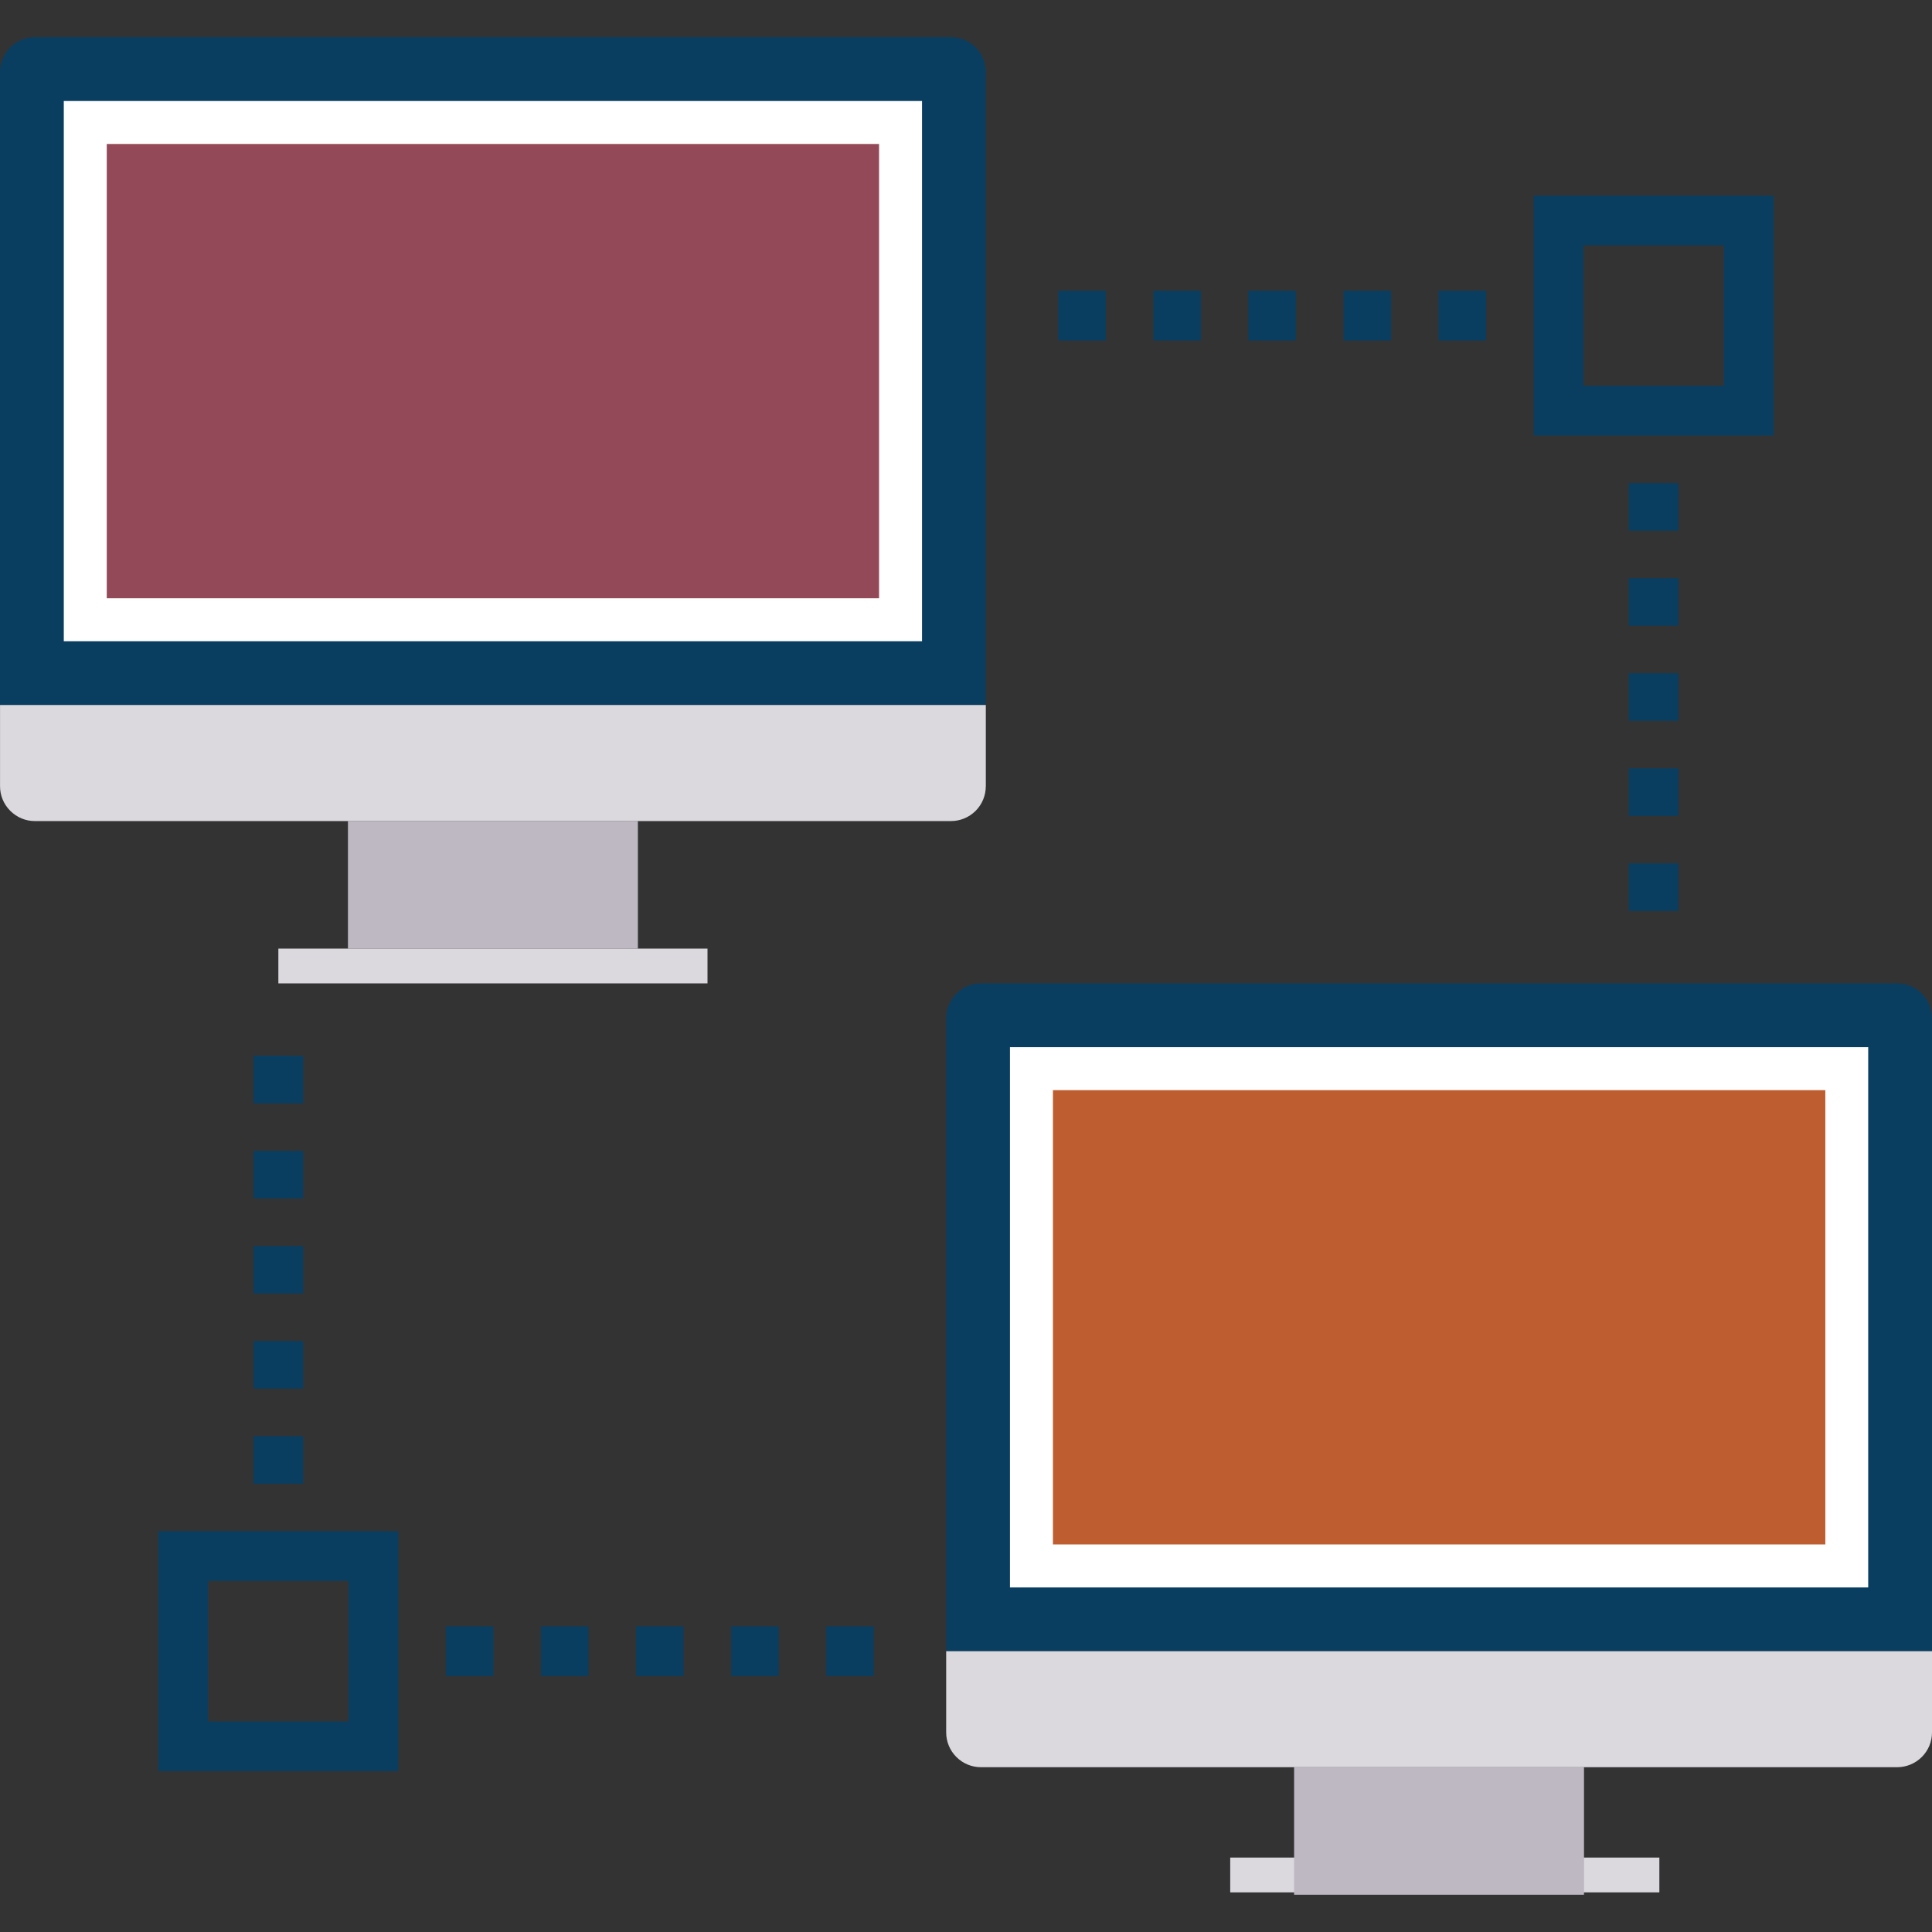
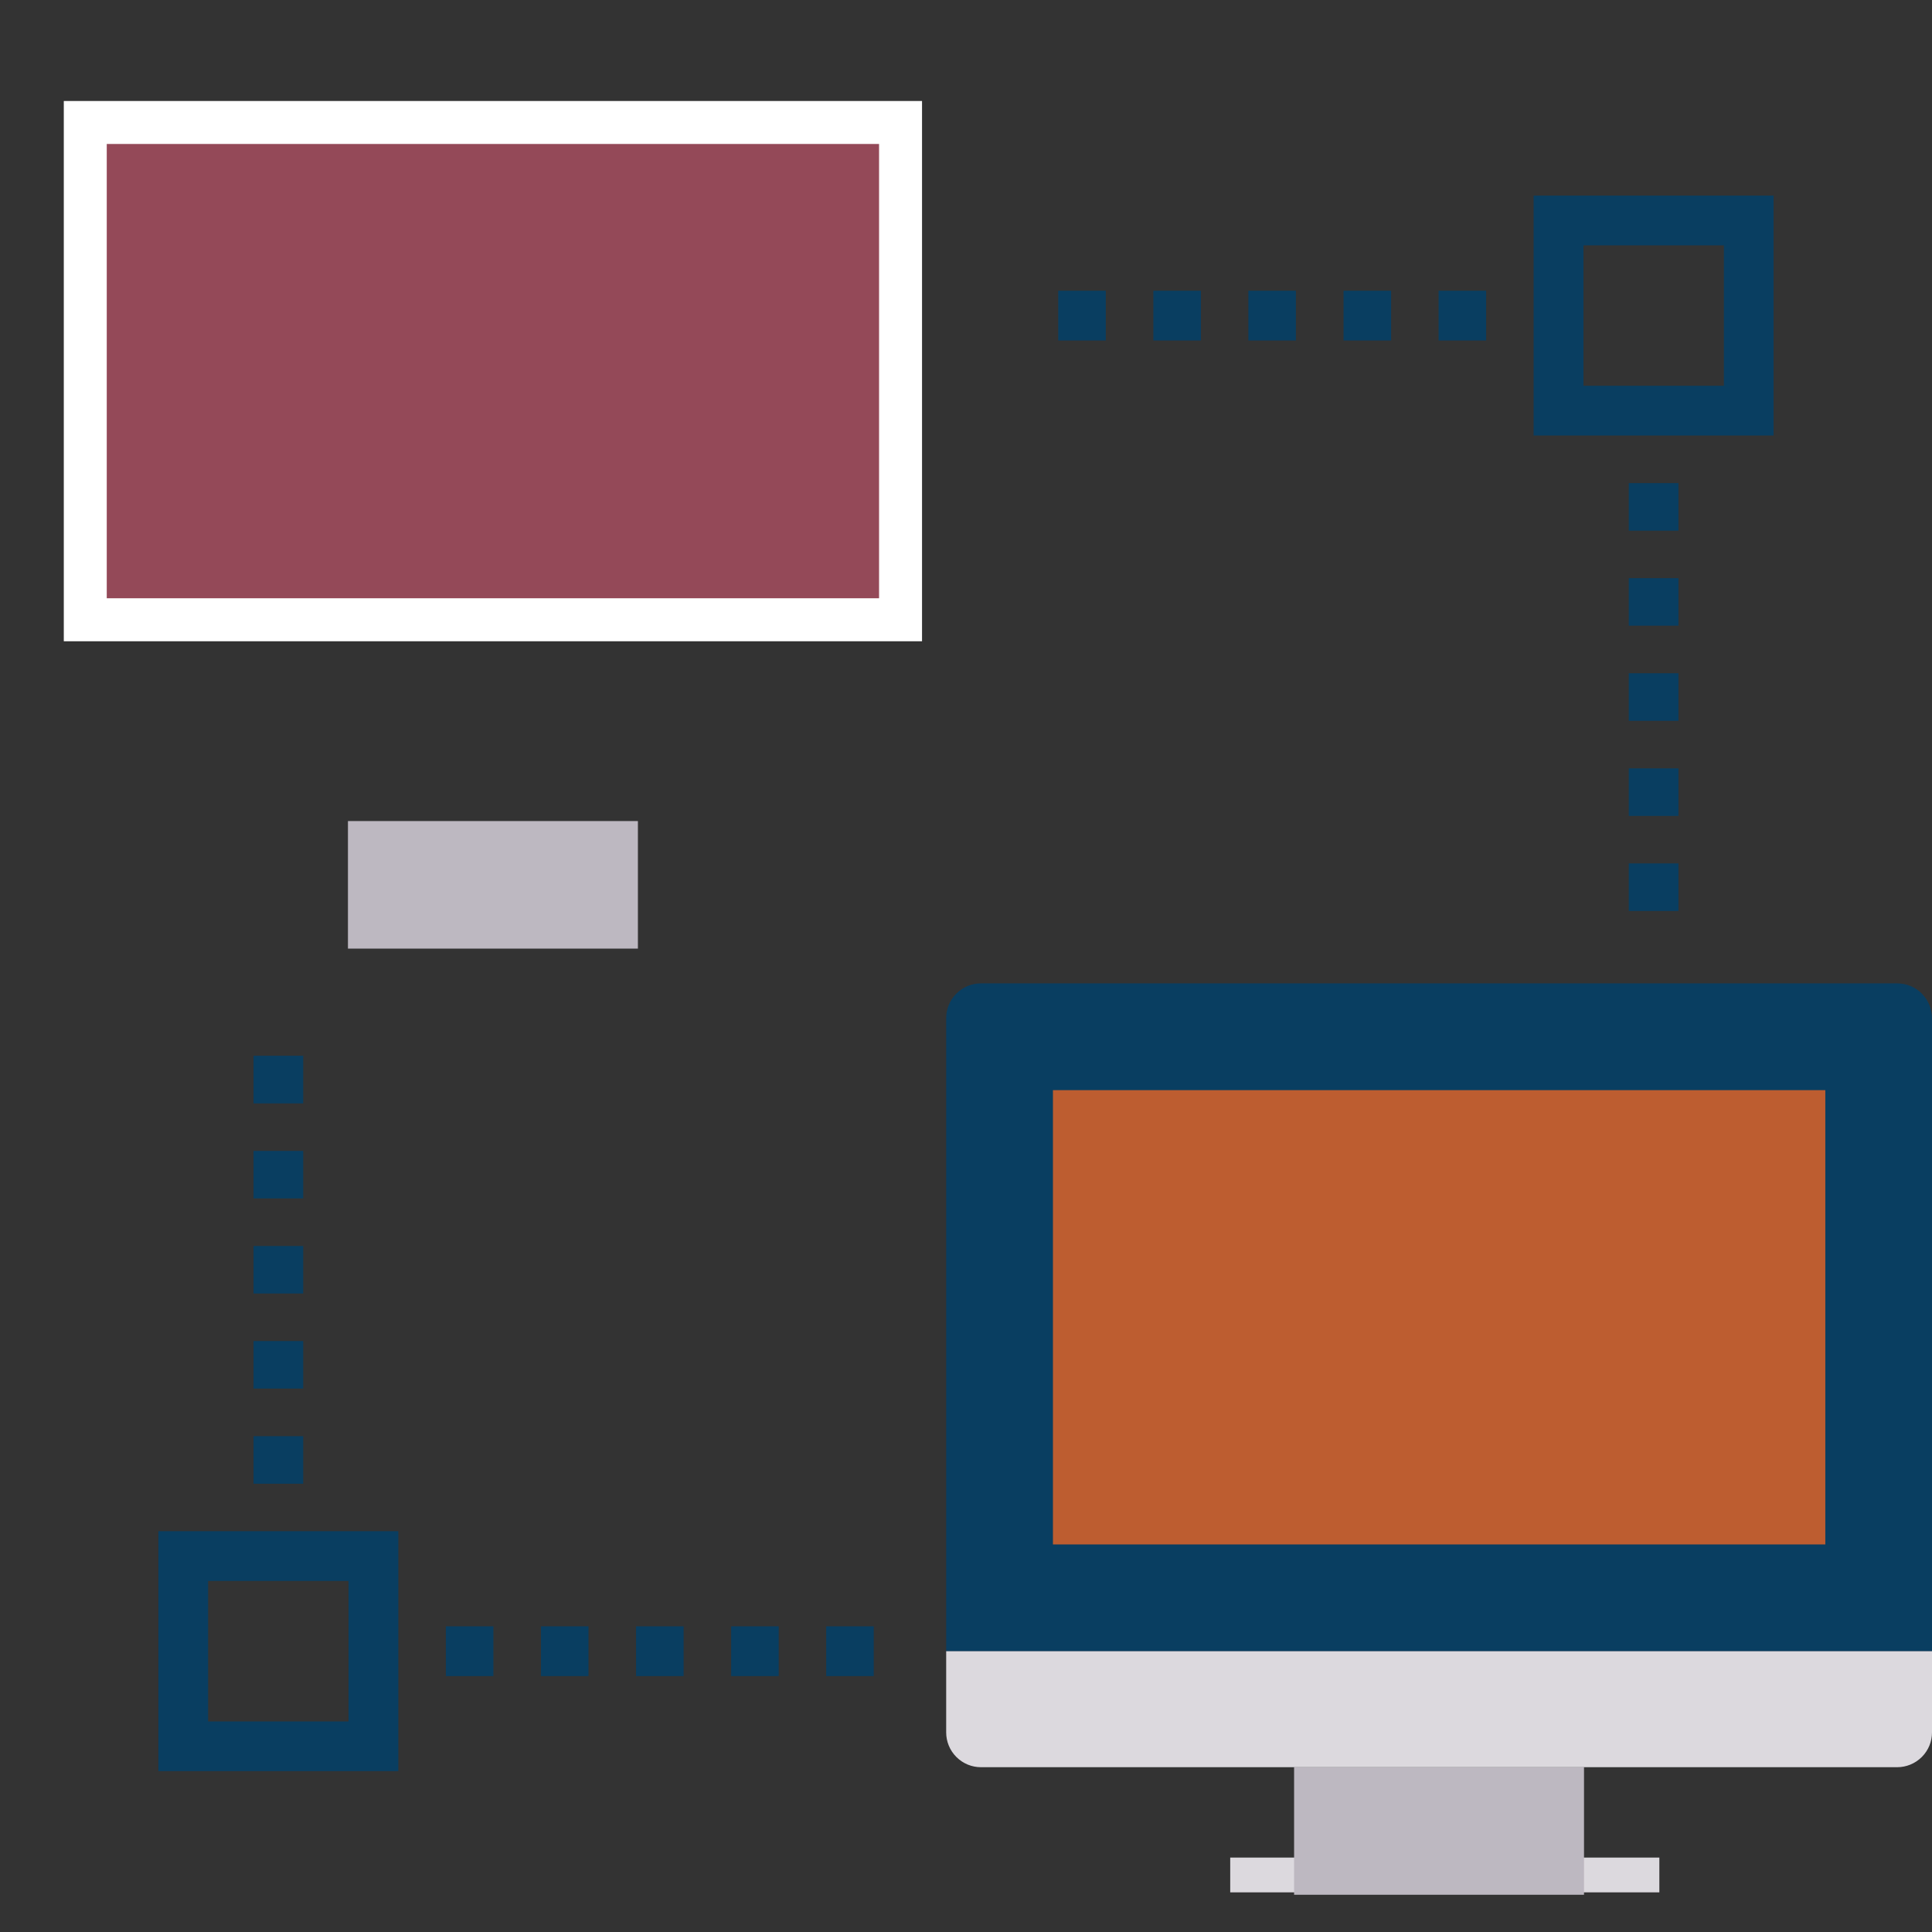
<svg xmlns="http://www.w3.org/2000/svg" id="Layer_1" viewBox="0 0 500 500">
  <rect x="0" y="0" width="500" height="500" fill="#333333" stroke="none" />
  <defs>
    <style>
      .cls-1 {
        fill: #944958;
      }

      .cls-2 {
        fill: #fff;
      }

      .cls-3 {
        fill: #bdb8c1;
      }

      .cls-4 {
        fill: #bd5d30;
      }

      .cls-5 {
        fill: #093e61;
      }

      .cls-6 {
        fill: #dcd9de;
      }
    </style>
  </defs>
  <rect class="cls-6" x="318.38" y="480.74" width="111.06" height="9" />
  <g>
    <rect class="cls-3" x="334.91" y="457.34" width="75.03" height="33.02" />
    <rect class="cls-3" x="90.05" y="212.49" width="75.04" height="33.01" />
-     <rect class="cls-6" x="72.04" y="245.5" width="111.06" height="9" />
-     <path class="cls-5" d="M0,182.46V18.63c0-2.29.88-4.6,2.65-6.36,1.74-1.75,4.04-2.64,6.34-2.64h237.13c2.3,0,4.62.88,6.37,2.64,1.75,1.76,2.62,4.07,2.62,6.36v163.83H0Z" />
    <rect class="cls-2" x="16.51" y="26.14" width="222.11" height="139.82" />
    <rect class="cls-1" x="27.63" y="37.26" width="199.87" height="117.57" />
-     <path class="cls-6" d="M255.12,203.48c0,2.3-.87,4.6-2.62,6.36-1.76,1.75-4.07,2.65-6.37,2.65H9c-2.3,0-4.6-.9-6.34-2.65-1.77-1.75-2.65-4.06-2.65-6.36v-21.02h255.12v21.02Z" />
    <path class="cls-5" d="M244.87,427.33v-163.82c0-2.3.88-4.62,2.64-6.37,1.76-1.77,4.06-2.64,6.34-2.64h237.14c2.32,0,4.62.87,6.37,2.64,1.75,1.76,2.64,4.07,2.64,6.37v163.82h-255.13Z" />
-     <rect class="cls-2" x="261.38" y="271.01" width="222.11" height="139.82" />
    <rect class="cls-4" x="272.5" y="282.13" width="199.89" height="117.57" />
    <path class="cls-6" d="M500,448.35c0,2.3-.88,4.6-2.64,6.36-1.76,1.75-4.06,2.64-6.37,2.64h-237.14c-2.29,0-4.59-.89-6.34-2.64-1.75-1.75-2.64-4.06-2.64-6.36v-21.02h255.13v21.02Z" />
    <g>
      <g>
        <path class="cls-5" d="M434.39,235.76h-12.86v-12.31h12.86v12.31ZM434.39,211.16h-12.86v-12.31h12.86v12.31ZM434.39,186.55h-12.86v-12.31h12.86v12.31ZM434.39,161.93h-12.86v-12.3h12.86v12.3ZM434.39,137.34h-12.86v-12.31h12.86v12.31Z" />
        <path class="cls-5" d="M384.61,88.12h-12.3v-12.88h12.3v12.88ZM360.02,88.12h-12.31v-12.88h12.31v12.88ZM335.38,88.12h-12.3v-12.88h12.3v12.88ZM310.79,88.12h-12.3v-12.88h12.3v12.88ZM286.18,88.12h-12.31v-12.88h12.31v12.88Z" />
      </g>
      <path class="cls-5" d="M396.9,50.62v62.09h62.1v-62.09h-62.1ZM446.14,99.84h-36.34v-36.34h36.34v36.34Z" />
    </g>
    <g>
      <g>
        <path class="cls-5" d="M78.47,383.99h-12.86v-12.31h12.86v12.31ZM78.47,359.36h-12.86v-12.3h12.86v12.3ZM78.47,334.76h-12.86v-12.3h12.86v12.3ZM78.47,310.15h-12.86v-12.3h12.86v12.3ZM78.47,285.56h-12.86v-12.33h12.86v12.33Z" />
        <path class="cls-5" d="M226.12,433.77h-12.3v-12.88h12.3v12.88ZM201.53,433.77h-12.31v-12.88h12.31v12.88ZM176.92,433.77h-12.31v-12.88h12.31v12.88ZM152.3,433.77h-12.3v-12.88h12.3v12.88ZM127.69,433.77h-12.3v-12.88h12.3v12.88Z" />
      </g>
      <path class="cls-5" d="M40.99,396.28v62.09h62.1v-62.09h-62.1ZM90.2,445.51h-36.34v-36.36h36.34v36.36Z" />
    </g>
  </g>
</svg>